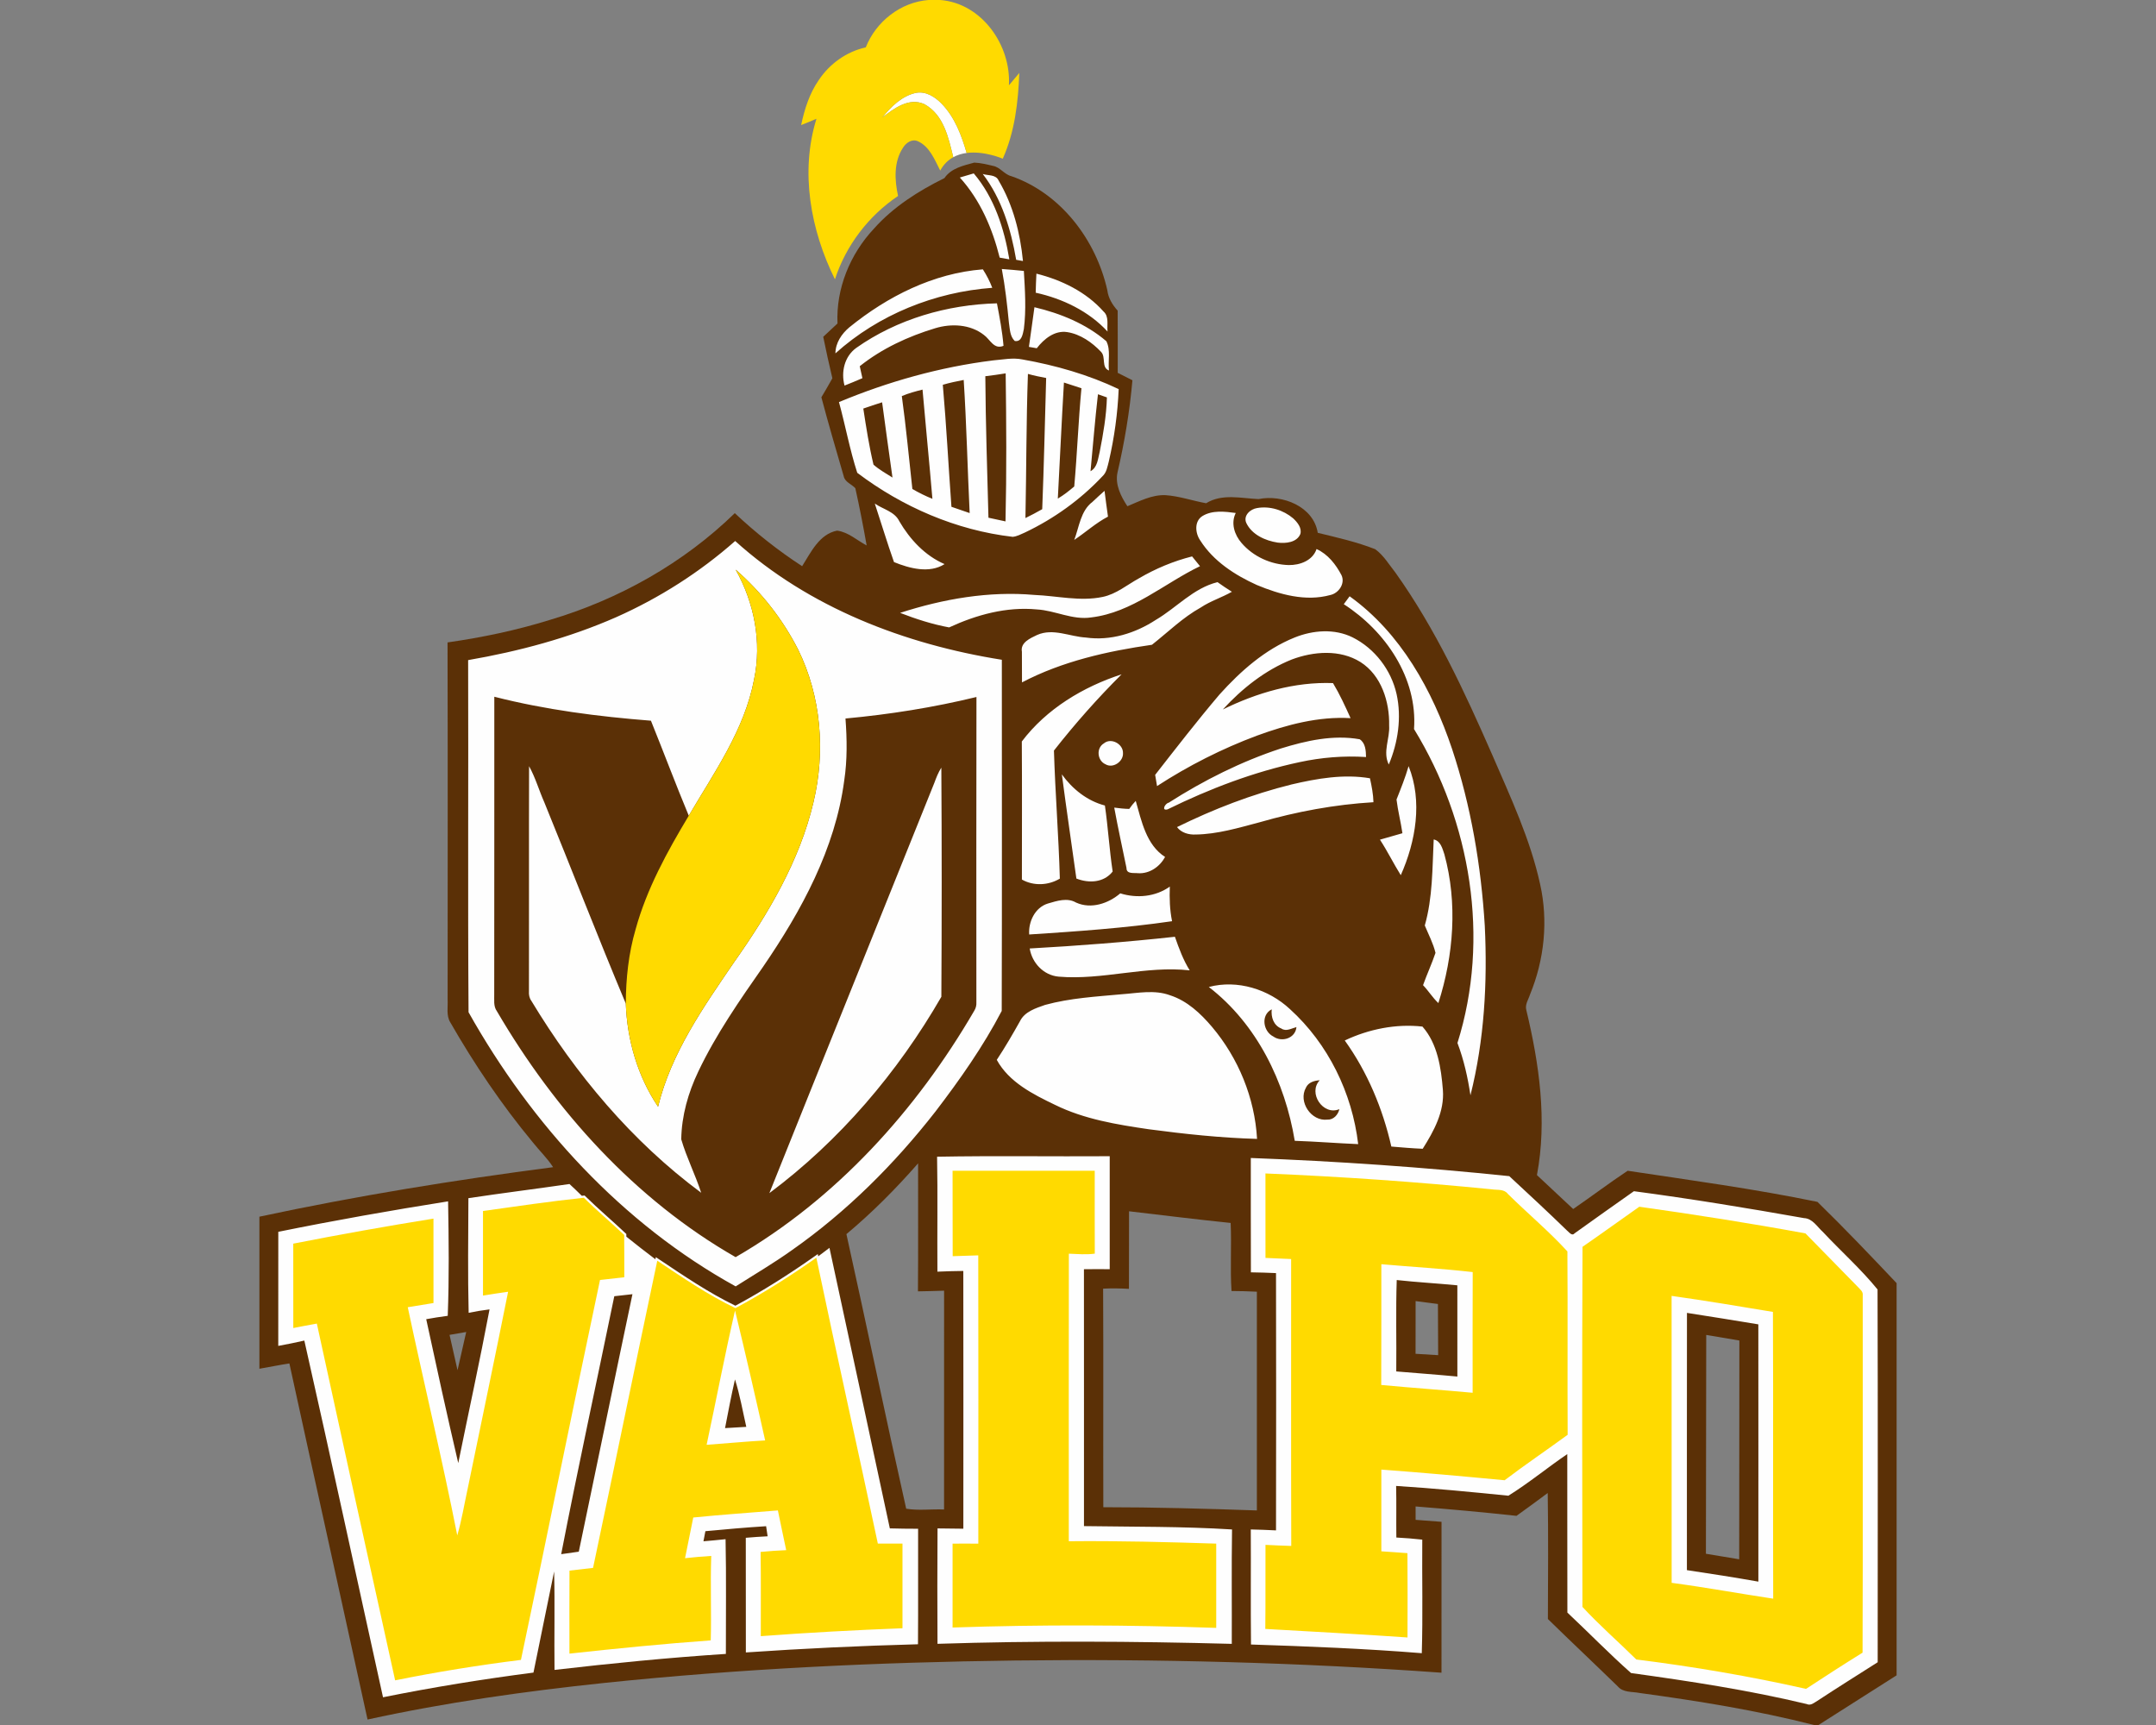
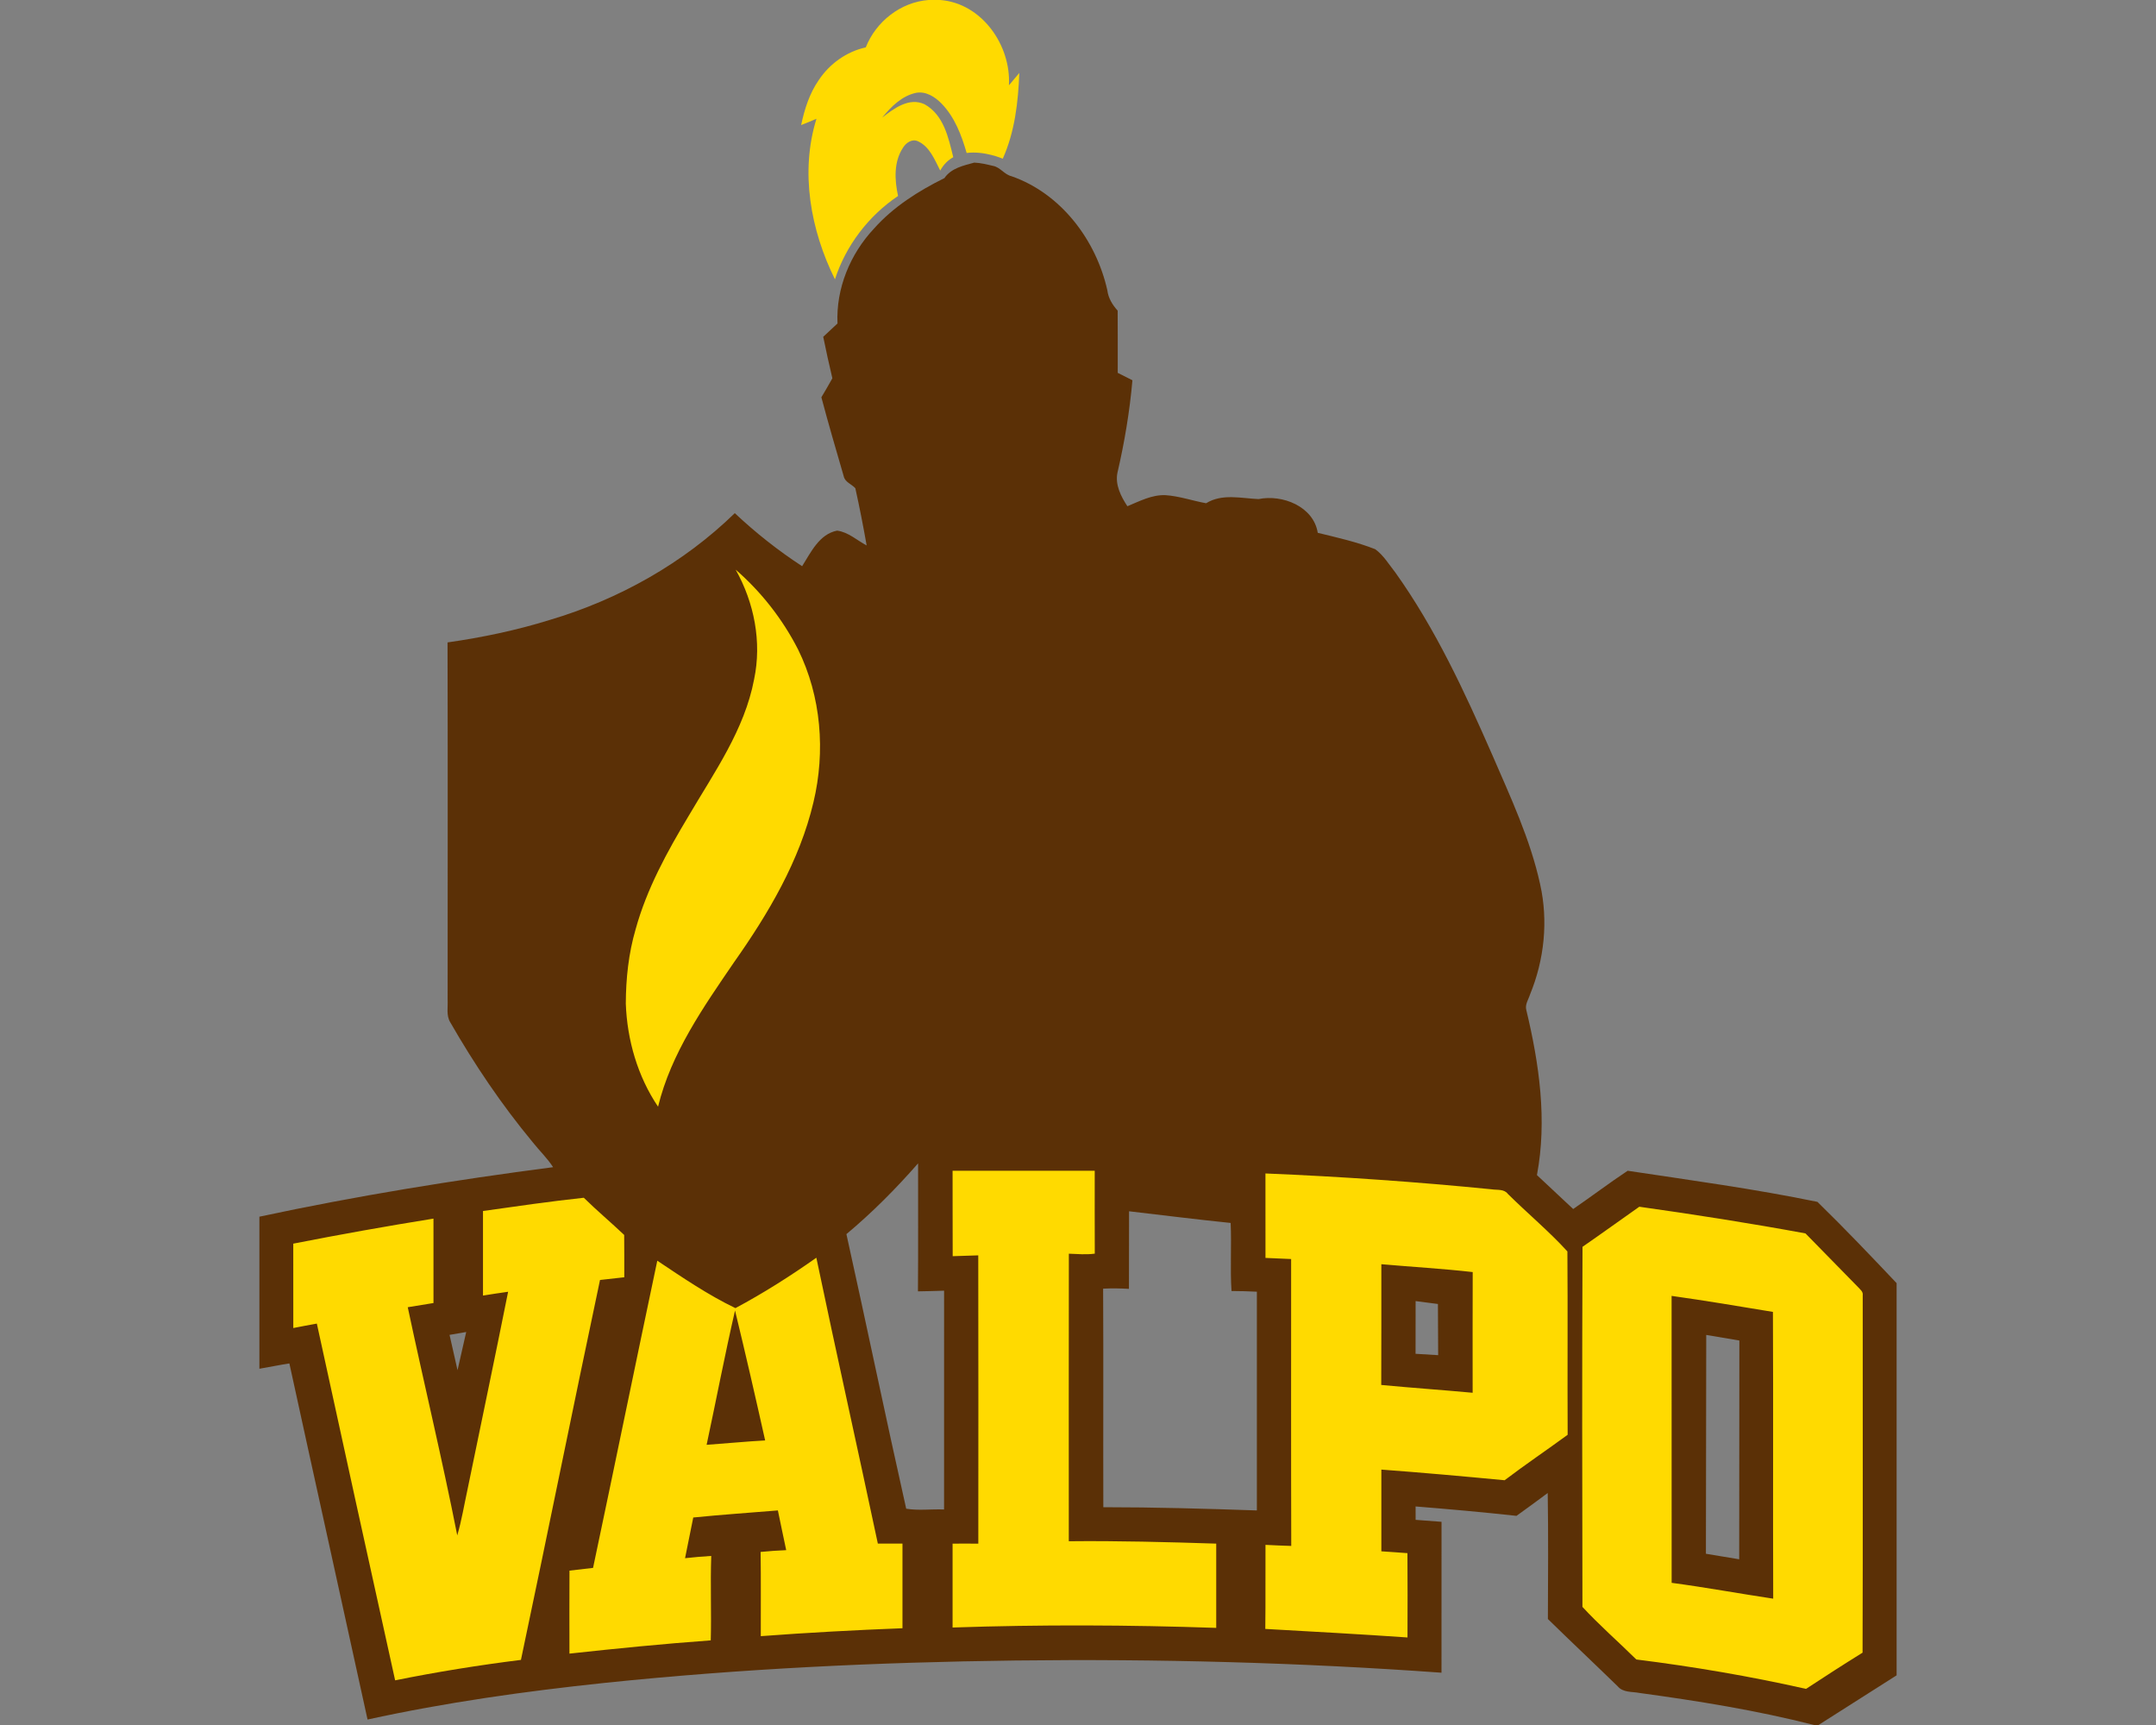
<svg xmlns="http://www.w3.org/2000/svg" height="1600px" style="shape-rendering:geometricPrecision; text-rendering:geometricPrecision; image-rendering:optimizeQuality; fill-rule:evenodd; clip-rule:evenodd" version="1.1" viewBox="0 0 2000 1600" width="2000px">
  <rect x="0" y="0" width="2000" height="1600" fill="#808080" stroke="none" />
  <defs>
    <style type="text/css">
   
    .fil1 {fill:#FEFEFE}
    .fil0 {fill:#5B3006;fill-rule:nonzero}
    .fil2 {fill:#FFDA00;fill-rule:nonzero}
   
  </style>
  </defs>
  <g id="Capa_x0020_1">
    <g id="Valparaiso_x0020_Crusaders.cdr">
      <path class="fil0" d="M876.09 165.18c6.32,-9.22 17.55,-11.58 27.68,-14.35 5.87,0.23 11.61,1.68 17.32,3 6.73,1.19 10.47,7.97 17.07,9.57 45.99,15.95 78.6,59.18 89.04,105.78 0.91,7.32 4.72,13.59 9.6,18.95 0.15,19.22 0.03,38.47 0.05,57.7 4.55,2.31 9.09,4.6 13.64,6.88 -2.54,28.88 -7.34,57.52 -13.89,85.74 -2.31,11.13 3.25,22.05 9.21,31.09 11.36,-4.68 22.79,-10.82 35.43,-10.26 12.8,0.89 25.02,5.2 37.59,7.49 14.93,-9.2 32.43,-4.55 48.66,-3.86 22.07,-4.57 51.05,6.83 54.91,31.29 17.96,4.37 36.11,8.43 53.33,15.21 7.72,5.61 12.73,14.17 18.62,21.56 37.26,52.19 64.3,110.71 89.96,169.25 16.88,39.13 35.27,78.14 44.39,120 7.64,33.95 3.86,69.94 -9.32,102.04 -1.5,4.78 -5.01,9.58 -3.46,14.78 11.94,49.76 19.43,102.07 9.81,152.89 11.2,10.49 22.37,21.01 33.62,31.47 16.99,-11.63 33.37,-24.1 50.54,-35.48 58.77,8.84 117.84,16.86 176.03,28.85 25.09,24.43 49.34,49.9 73.45,75.38l0 363.78c-24.18,15.29 -48.31,30.71 -72.46,46.07l-4.17 0c-53.18,-13.61 -107.48,-22.3 -161.8,-29.71 -6.88,-1.37 -15.29,-0.21 -20.27,-6.15 -21.48,-20.95 -43.37,-41.47 -64.78,-62.45 0.17,-38.96 0.43,-77.92 -0.16,-116.88 -9.55,7.19 -19.27,14.18 -28.97,21.19 -31.17,-3.41 -62.35,-6.2 -93.59,-8.72 0,4.14 0,8.28 0.02,12.42 8,0.59 16,1.2 24.03,1.83 -0.03,46.66 0.05,93.31 -0.03,139.96 -131.58,-9.49 -263.56,-12.92 -395.48,-11.32 -127.26,1.57 -254.52,7.62 -381.13,20.8 -73.7,7.77 -147.2,18.1 -219.63,33.95 -24.05,-110.12 -48.51,-220.16 -72.51,-330.31 -9.29,1.45 -18.51,3.35 -27.81,4.95l0 -141.05c90.06,-19.3 181.11,-34.03 272.44,-45.92 -5.44,-8.48 -12.8,-15.39 -19,-23.26 -28.75,-34.67 -54.02,-72.13 -76.42,-111.16 -3.86,-6.35 -2.01,-14.12 -2.41,-21.13 0.02,-110.4 0.2,-220.78 -0.08,-331.18 32.13,-4.6 63.98,-11.25 94.99,-20.9 63.82,-18.97 123.68,-52.44 171.48,-99 19.32,18.19 40.2,34.69 62.45,49.2 8.15,-12.88 15.94,-29.79 32.45,-32.99 10.44,1.37 18.39,8.99 27.41,13.74 -3.13,-17.76 -6.58,-35.46 -10.49,-53.06 -3.48,-3.88 -9.73,-5.64 -10.82,-11.25 -7.04,-24.33 -14.22,-48.61 -20.68,-73.12 3.49,-5.81 6.89,-11.7 10.19,-17.62 -3.02,-12.78 -5.89,-25.6 -8.48,-38.48 4.37,-4.16 8.81,-8.25 13.23,-12.37 -1.45,-32.43 11.73,-64.4 33.8,-87.92 18.03,-20.29 41.27,-34.97 65.4,-46.91zm-0.33 1234.92c0.05,-67.65 0,-135.29 0.02,-202.94 -8.07,0.2 -16.17,0.58 -24.25,0.61 0.31,-39.57 0.08,-79.17 0.13,-118.71 -20.52,23.44 -42.54,45.64 -66.49,65.63 18.82,84.82 36.42,169.93 55.46,254.68 11.33,1.93 23.47,0.23 35.13,0.73zm-451.33 -129.19l8.05 -35.43 -15.46 2.67 7.41 32.76zm888.76 -64.1l-0.05 48.89 20.96 1.27 -0.21 -47.47 -20.7 -2.69zm269.59 31.39l-0.3 202.97 30.88 5.13 0.15 -202.92 -30.73 -5.18zm-416.84 162.79c-0.02,-67.63 0,-135.26 0,-202.89 -7.84,-0.38 -15.69,-0.64 -23.54,-0.64 -1.35,-21 0.15,-42.11 -0.79,-63.13 -31.44,-3.21 -62.83,-7.17 -94.25,-10.82 -0.12,23.97 0.06,47.94 -0.1,71.95 -7.97,-0.46 -15.97,-0.59 -23.95,-0.18 0.36,67.55 -0.02,135.13 0.18,202.72 47.49,0 94.99,1.34 142.45,2.99z" />
-       <path class="fil1" d="M1025.6 708.93c6.96,4.11 16.61,-2.67 16.13,-10.39 0.25,-8.48 -11,-14.63 -17.71,-9.04 -7.39,4.39 -6.14,16.13 1.58,19.43zm-485.89 400.22l1.64 -0.18 0.94 -0.1 0.67 0.66c12.11,11.89 25.13,22.79 37.44,34.47l0.61 0.58 0.01 0.85 0.02 1.63c8.89,7.08 17.81,14.14 26.92,20.97l0.42 -1.98 2.45 1.63c23.14,15.43 46.28,31.25 71.36,43.41 25.6,-13.77 50.19,-29.39 73.94,-46.14l2.49 -1.76 0.43 2.07c3.47,-2.61 6.94,-5.22 10.4,-7.82 18.77,86.7 37.38,173.46 56,260.19 8.73,0.2 17.5,0.38 26.23,0.35 -0.1,35.71 0.16,71.42 -0.12,107.13 -53.29,1.44 -106.52,3.93 -159.67,7.59 -0.08,-35.45 0,-70.88 -0.06,-106.34 6.73,-0.58 13.49,-1.06 20.25,-1.39 -0.36,-2.34 -1.05,-7.01 -1.4,-9.35 -18.82,1.17 -37.59,2.84 -56.33,4.62 -0.61,3.1 -1.22,6.2 -1.8,9.35 6.85,-0.56 13.68,-1.19 20.52,-1.93 0.76,35.45 0.2,70.93 0.28,106.41 -53.11,3.46 -106.09,8.71 -158.96,14.83 -0.36,-30.42 0.4,-60.87 -0.36,-91.3 -6.27,31.29 -12.93,62.5 -19.17,93.79 -46.78,6.07 -93.34,13.56 -139.56,22.91 -24.35,-110.3 -48.07,-220.72 -72.99,-330.87 -8,1.85 -16.08,3.45 -24.18,4.93 0.03,-35.28 0,-70.56 0.03,-105.81 52.26,-10.61 104.81,-19.91 157.51,-28.26 0.61,35.37 1.04,70.83 -0.33,106.18 -6.68,0.84 -13.33,1.93 -19.96,3.13 9.6,44.57 19.35,89.09 29.71,133.46 9.65,-47.52 20.04,-94.91 29.03,-142.56 -6.5,0.79 -12.95,1.86 -19.38,3.18 -0.86,-35.43 -0.38,-70.88 -0.23,-106.34 31.22,-4.7 62.53,-8.58 93.77,-13.13 3.91,3.54 7.67,7.24 11.43,10.94zm1091.4 119.24c0.1,79.55 0.03,159.09 0.03,238.63 -22.05,-3.91 -44.14,-7.36 -66.29,-10.66 0.03,-79.55 -0.08,-159.09 0.05,-238.61 22.07,3.51 44.17,6.91 66.21,10.64zm-734.41 -1086.5c-4.72,-16.43 -11.09,-33.32 -23.25,-45.79 -6.02,-6.19 -14.43,-11.63 -23.47,-10.03 -13.28,2.72 -23.36,12.85 -31.62,23.01 10.87,-8.46 24.84,-19.02 39.24,-12.42 17.9,9.96 22.16,30.84 26.68,49.15 3.9,-2.15 8.15,-3.36 12.42,-3.92zm39.6 98.67c-4.69,-28.47 -14.01,-57.42 -33.01,-79.72 -4.32,1.27 -8.61,2.54 -12.9,3.81 18.89,20.8 30.22,47.31 36.97,74.31 2.24,0.41 6.71,1.19 8.94,1.6zm-24.66 -79.19c17.63,22.94 26.19,51.48 31.01,79.62 1.58,0.28 4.73,0.84 6.3,1.12 -2.56,-25.98 -9.17,-52.06 -22.6,-74.64 -2.44,-5.77 -9.86,-4.45 -14.71,-6.1zm38.13 89.93c-6.81,-0.68 -13.64,-1.29 -20.45,-1.8 3.12,16.51 4.98,33.22 6.6,49.93 0.92,5.79 0.87,12.44 5.39,16.84 6.55,1.14 7.46,-6.5 8.46,-11.08 2.31,-17.85 1.04,-35.98 0,-53.89zm-29.31 15.65c-2.26,-6 -5.23,-11.71 -8.71,-17.12 -45.87,3.55 -88.49,25.07 -123.79,53.71 -7.19,6 -12.95,14.53 -12.98,24.21 39.88,-35.89 92.17,-56.87 145.48,-60.8zm4.34 14.4c-46.15,1.19 -92.62,14.63 -130.54,41.37 -10.92,7.9 -14.22,22.27 -10.84,34.92 5.56,-2.16 11.07,-4.5 16.58,-6.86 -0.84,-3.68 -1.65,-7.39 -2.46,-11.1 20.54,-16.4 44.85,-27.63 69.94,-35.22 14.96,-4.55 32.51,-3.74 45.18,6.17 5.92,4.24 9.27,13.84 18.23,10.13 -1.09,-13.26 -3.6,-26.36 -6.09,-39.41zm34.79 3.6c-1.62,12.27 -3.45,24.54 -5.13,36.8 1.83,0.33 5.49,0.94 7.29,1.25 6.71,-8.64 16.59,-16.76 28.27,-14.96 12.14,1.9 22.96,9.47 31.29,18.23 4.87,4.91 0.05,14.53 7.41,17.38 -0.99,-8.92 1.73,-19 -2.41,-27.15 -18.92,-16.21 -42.67,-25.86 -66.72,-31.55zm1.17 -13.46c24.92,5.49 49.14,17.07 66.64,36.01 -0.68,-6.24 1.6,-13.91 -3.76,-18.61 -16.17,-18.18 -38.9,-29.23 -62.22,-35.07 -0.3,5.89 -0.56,11.78 -0.66,17.67zm-43.83 208.71c-1.17,-43.76 -2.62,-87.49 -2.9,-131.25 6.3,-0.73 12.6,-1.62 18.87,-2.64 0.64,45.74 0.92,91.58 -0.15,137.3 -5.28,-1.17 -10.54,-2.29 -15.82,-3.41zm120.81 -119.29c-28.19,-13.4 -58.46,-22.04 -89.14,-27.48 -9.12,-1.9 -18.39,0.13 -27.51,0.87 -49.12,6.14 -97.19,19.61 -142.83,38.65 5.97,21.77 10.03,44.19 16.97,65.6 41.87,31.65 91.88,53.34 144.22,59.38 4.02,-0.38 7.62,-2.41 11.28,-3.99 26.87,-12.77 51.5,-30.42 71.92,-52.14 3.94,-3.55 4.63,-8.99 5.95,-13.84 5.1,-21.99 8.2,-44.49 9.14,-67.05zm-143.77 -8.5c2.64,41.11 3.53,82.33 5.53,123.48 -5.63,-1.91 -11.3,-3.84 -16.91,-5.82 -2.77,-37.71 -4.67,-75.5 -8,-113.17 6.37,-1.9 12.88,-3.22 19.38,-4.49zm-38.2 8.96c2.92,33.78 6.33,67.51 9.17,101.31 -6.43,-2.59 -12.62,-5.64 -18.59,-9.14 -3.2,-28.73 -5.82,-57.53 -9.78,-86.15 6.17,-2.64 12.67,-4.37 19.2,-6.02zm-37.48 11.79c3.22,23.26 6.24,46.55 9.62,69.79 -5.99,-3.81 -12.27,-7.24 -17.62,-11.97 -4.07,-17.09 -6.79,-34.61 -9.45,-52.03 5.81,-1.96 11.58,-4.02 17.45,-5.79zm132.95 107.35c0.91,-44.55 0.73,-89.17 2.31,-133.69 5.56,1.55 11.22,2.74 16.91,3.78 -1.17,40.56 -2.05,81.15 -3.65,121.68 -5.11,2.92 -10.29,5.66 -15.57,8.23zm30.04 -18.06c1.93,-35.86 3.56,-71.77 5.67,-107.63 5.43,1.73 10.84,3.45 16.25,5.28 -2.87,30.3 -3.96,60.78 -6.68,91.1 -4.8,4.09 -9.75,8.05 -15.24,11.25zm30.33 -25.37c2.28,-23.8 4.16,-47.64 6.9,-71.39 2.77,0.96 5.51,1.93 8.31,2.92 -0.48,16.97 -3.4,33.8 -6.68,50.44 -1.65,6.4 -1.98,14.4 -8.53,18.03zm-135.39 86.15c-18.19,-7.85 -32.13,-22.91 -41.99,-39.77 -4.31,-9 -15.08,-11.08 -22.73,-16.39 6,18.09 11.46,36.35 17.81,54.28 14.45,5.91 32.86,10.79 46.91,1.88zm137.19 -57.71c-11,8.26 -12.29,23.19 -16.89,35.26 10.57,-7.01 19.99,-15.7 31.29,-21.59 -1.04,-7.98 -2.29,-15.93 -3.2,-23.93 -3.84,3.31 -7.47,6.84 -11.2,10.26zm101.97 13.16c-7.72,4.88 -6.66,15.95 -1.96,22.63 12.17,19.22 32.1,32.08 52.47,41.29 21.21,8.84 45.28,15.57 68.09,9.32 7.87,-1.65 14.1,-10.69 10.44,-18.43 -5.21,-9.96 -12.67,-19.53 -23.14,-24.23 -3.55,10.69 -15.44,15.03 -25.8,14.86 -16.51,-0.41 -32.97,-7.9 -43.76,-20.48 -6.55,-7.49 -10.13,-18.41 -5.38,-27.83 -10.24,-1.37 -21.72,-2.77 -30.96,2.87zm40.71 6.32c5.21,11 17.7,16.51 29.15,18.29 7.47,0.91 17.71,-0.03 21.03,-8 1.53,-5.71 -2.79,-10.85 -6.65,-14.48 -9.07,-7.69 -21.69,-11.68 -33.5,-9.57 -6.27,0.94 -13,6.93 -10.03,13.76zm-42.92 40.16c-2.47,-3.03 -4.9,-6.05 -7.34,-9.07 -17.3,4.37 -33.83,11.3 -49.22,20.29 -11.1,6.07 -21.13,14.71 -33.8,17.3 -20.98,4.37 -42.24,-1.02 -63.29,-1.86 -42.14,-3.73 -84.52,3.69 -124.55,16.64 14.68,5.71 30.02,10.64 45.49,13.48 25.29,-11.7 53.23,-19.37 81.32,-16.68 17.11,0.96 33.12,10.08 50.54,7.41 38.04,-4.54 67.48,-31.44 100.85,-47.51zm16.25 14.8c-22.42,5.54 -37.97,23.72 -57.32,35.05 -18.97,12.39 -41.98,19.56 -64.73,16.33 -15.06,-0.84 -30.43,-8.94 -45.26,-2.41 -6.3,3.02 -15.75,6.98 -14.15,15.59 0,9.47 0.08,18.95 0.08,28.42 37.38,-19.58 79.08,-28.93 120.56,-34.89 14.85,-11.71 28.59,-25.3 45.33,-34.6 9.02,-6.04 19.48,-9.19 28.83,-14.57 -4.52,-2.87 -9.02,-5.77 -13.34,-8.92zm1.81 104.26c-20.6,24.25 -40.08,49.44 -59.66,74.49 0.56,3.45 1.17,6.93 1.75,10.41 29.11,-18.92 60.27,-34.69 92.8,-46.83 27.71,-10.11 56.99,-17.91 86.73,-16.18 -5,-11.05 -10.03,-22.1 -16.3,-32.51 -35.61,-1.32 -70.51,8.92 -102.2,24.46 17.88,-19.48 39.26,-36.45 63.95,-46.35 20.27,-7.62 44.75,-9.52 63.77,2.39 19.4,12.36 27.05,36.92 26.56,58.92 0.77,12.19 -6.17,24.35 -0.33,36.11 8.56,-20.39 12.04,-43.53 7.24,-65.29 -4.98,-22.38 -20.26,-42.37 -40.78,-52.63 -16.84,-8.33 -36.88,-6.75 -53.92,0.16 -27.38,11.04 -50.06,31.13 -69.61,52.85zm115.32 -83.81c38.6,24.89 68.52,68.34 65.17,115.83 52.65,85.89 70.78,194.26 40.28,291.15 5.92,15.65 9.6,32.03 12.06,48.53 12.88,-51.3 15.85,-104.58 13.29,-157.25 -3.41,-55.57 -12.78,-111.06 -30.35,-163.99 -18.26,-54.3 -47.62,-107.63 -95.04,-141.61 -1.8,2.44 -3.63,4.87 -5.41,7.34zm14.76 125.28c-24.61,-4.37 -49.68,1.3 -73.2,8.58 -36.67,12.04 -71.44,29.49 -103.92,50.24 -3.55,0.71 -7.06,7.9 -1.09,6.2 38.98,-19.13 79.92,-34.75 122.46,-43.81 20.22,-4.37 40.97,-6.07 61.64,-4.73 -0.15,-5.84 -0.43,-12.92 -5.89,-16.48zm9.52 36.19c-24.28,-4.14 -48.99,0.18 -72.66,5.72 -36.8,9.09 -72.35,22.85 -106.33,39.56 4.06,5.36 10.94,7.19 17.39,6.89 20.19,-0.31 39.7,-6.2 59.07,-11.31 34.44,-9.95 69.95,-16.53 105.78,-18.66 -0.2,-7.52 -1.65,-14.89 -3.25,-22.2zm35.84 -11.25c-3.05,10.56 -7.16,20.75 -11.2,30.96 1.27,10.51 3.98,20.77 5.48,31.26 -6.96,1.98 -13.91,3.96 -20.85,5.97 6.99,10.67 12.57,22.15 19.33,32.94 13.92,-31.26 20.34,-68.67 7.24,-101.13zm23.29 67.99c-1.3,26.69 -0.87,53.81 -8.26,79.79 3.46,8.41 7.82,16.54 9.93,25.4 -3.43,10.13 -7.95,19.89 -11.55,29.97 5.05,5.26 8.86,11.6 14.22,16.61 14.2,-44.37 17.93,-92.83 5.56,-138.03 -1.83,-5.34 -3.48,-12.45 -9.9,-13.74zm-163.86 277.74c-2.14,-38 -17.3,-74.92 -41.81,-103.93 -10.59,-12.47 -23.03,-24.17 -38.91,-29.28 -14.42,-5.33 -29.89,-2.01 -44.69,-0.96 -23.83,2.21 -48,3.53 -71.17,9.88 -8.63,3.04 -18.92,6.19 -23.29,15.03 -6.85,12.19 -13.84,24.3 -21.58,35.96 11.37,20.75 33.62,31.93 54.14,41.78 27.13,13.33 57.27,18.23 86.89,22.58 33.32,4.42 66.79,8.02 100.42,8.94zm81.37 -91.28c21.05,29.31 35.22,63.26 43.2,98.39 9.67,0.81 19.37,1.65 29.1,2.06 10.34,-16.41 20.27,-34.44 18.72,-54.56 -1.63,-20.39 -4.95,-42.97 -18.97,-58.79 -24.46,-2.74 -49.83,2.34 -72.05,12.9zm12.44 96.13c-5.56,-47.39 -27.81,-93.01 -63.26,-125.18 -19.79,-18.47 -48.76,-27.61 -75.3,-20.57 44.57,34.36 70.65,87.92 79.72,142.68 19.63,0.66 39.21,2.26 58.84,3.07zm-48.48 -52.32c2.16,-4.98 7.82,-6.63 12.8,-6.91 -11.15,11.76 3.1,33.14 18.23,26.8 -1.19,5.2 -5.43,10 -11.15,9.7 -14.9,1.8 -27.27,-16.46 -19.88,-29.59zm-8.79 -56.23c-0.94,10.34 -13.41,14.43 -21.43,8.74 -9.55,-4.73 -11.84,-20.01 -1.48,-25.22 -0.83,7.11 1.68,15.01 8.87,17.78 4.49,3.12 9.44,-0.13 14.04,-1.3zm-220.72 -46.8c40.68,3.5 81.01,-10.37 121.7,-5.82 -6.02,-9.7 -9.98,-20.42 -13.72,-31.16 -44.77,4.9 -89.7,8.35 -134.7,10.87 2.18,13.43 12.88,24.81 26.72,26.11zm-27.2 -39.09c44.26,-2.87 88.63,-5.92 132.54,-12.32 -2.16,-10.56 -2.49,-21.38 -2.08,-32.1 -13.36,9.5 -30.53,11.05 -45.97,6.27 -11.02,9.45 -27.15,14.86 -40.99,8.54 -8.18,-4.8 -17.78,-1.55 -26.16,0.89 -11.93,3.65 -18.18,16.88 -17.34,28.72zm78.9 -117.69c3.43,18.74 7.55,37.33 11.36,55.98 -0.1,5.96 6.91,4.36 10.79,4.87 10.62,0.64 20.09,-6.02 25.02,-15.06 -17.55,-11.25 -21.84,-33.37 -27.23,-52.01 -2.21,2.31 -4.21,4.8 -6.02,7.44 -4.64,-0.1 -9.32,-0.59 -13.92,-1.22zm-1.47 59.3c-3.05,-20.34 -4.26,-40.89 -7.19,-61.23 -16.48,-4.32 -30.12,-15.26 -39.94,-28.9 4.24,32.25 8.99,64.43 13.48,96.63 11.51,4.55 25.5,3.92 33.65,-6.5zm-48.99 6.58c-1.12,-39.62 -4.27,-79.16 -5.48,-118.78 19.47,-24.81 40.4,-48.46 62.75,-70.71 -35.71,11.61 -69.64,32 -92.55,62.28 0.28,42.66 0.08,85.38 0.08,128.07 10.92,6.15 24.53,5.49 35.2,-0.86zm-53.92 122.69c0.31,-108.54 0.11,-217.14 0.11,-325.69 -90.01,-14.3 -179.05,-48.43 -247.37,-110.17 -32.86,29 -70.27,52.83 -110.3,70.63 -43.81,19.28 -90.36,31.7 -137.42,39.85 0.36,108.87 -0.38,217.75 0.38,326.6 58.51,104.2 142.48,196.24 247.8,254.3 17.47,-11.12 35.4,-21.59 52.24,-33.65 50.72,-35.56 94.98,-79.75 133.03,-128.46 22.65,-29.61 44.29,-60.34 61.53,-93.41zm-23.44 -291.17c-0.23,94.4 -0.05,188.77 -0.07,283.15 0.18,2.87 -0.49,5.48 -1.98,7.9 -53.82,92.44 -128.16,174.7 -221.36,228.52 -93.39,-53.44 -167.52,-135.9 -221.46,-228.14 -3.41,-4.68 -2.29,-10.65 -2.47,-16 0.16,-91.89 0,-183.78 0.08,-275.66 47.57,12.14 96.43,18.39 145.29,22.22 11.86,29.31 22.94,58.95 35.1,88.13 23.62,-40.26 51.74,-79.67 60.6,-126.45 7.29,-34.62 0.13,-71.14 -17.09,-101.77 23.77,20.62 43.63,46.05 57.93,74.11 21.46,43.53 25.45,94.55 14.25,141.54 -12.83,54.4 -41.78,103.26 -73.71,148.52 -28.42,41.62 -58.36,84.26 -70.47,133.94 -18.97,-28.11 -28.7,-61.89 -29.92,-95.62 -26.03,-61.97 -50.26,-124.67 -75.68,-186.89 -4.88,-11 -8.18,-22.76 -14.05,-33.3 -0.23,69.59 0.05,139.18 -0.12,208.76 -0.21,3.1 0.33,6.25 2.21,8.84 41.14,68.14 93.35,130.49 157.56,178.03 -5.44,-16.78 -13.56,-32.63 -18.49,-49.55 0.33,-21.86 6.45,-43.32 15.85,-62.96 16.43,-34.51 38.35,-66 60.16,-97.24 35.56,-51.96 66.85,-109.33 75.18,-172.62 2.89,-19.05 2.59,-38.35 1.16,-57.5 40.92,-3.79 81.58,-10.24 121.5,-19.96zm-32.56 278.07c0.41,-70.83 0.44,-141.72 -0.02,-212.52 -2.82,4.39 -4.7,9.24 -6.5,14.14 -50.92,126.86 -102.2,253.59 -153.02,380.5 65.14,-48.61 119.06,-111.88 159.54,-182.12zm-352.66 517c15.5,-79.9 32.87,-159.52 49.27,-239.26 5.62,-0.61 11.23,-1.27 16.84,-1.88 -16.79,79.57 -33.09,159.24 -49.78,238.83 -5.46,0.74 -10.89,1.5 -16.33,2.31zm161.22 -162.08c4.57,14.32 7.14,29.31 10.49,43.99 -6.58,0.33 -13.15,0.73 -19.71,1.16 2.9,-15.08 5.79,-30.19 9.22,-45.15zm211.81 -100.62c0.13,79.69 0.05,159.39 0.03,239.08 -7.98,-0.05 -15.95,-0.15 -23.95,-0.28 -0.26,35.68 -0.18,71.37 -0.03,107.05 90.95,-2.95 182.02,-2.39 272.99,0.03 0.16,-35.38 -0.3,-70.76 0.23,-106.11 -45.66,-2.85 -91.55,-2.42 -137.34,-3.1 -0.03,-79.42 0.07,-158.83 -0.03,-238.27 7.98,-0.11 15.95,-0.11 23.92,-0.03 0,-34.92 0,-69.87 0,-104.79 -53.38,0.36 -106.79,-0.53 -160.15,0.46 0.66,35.53 0.05,71.06 0.31,106.62 8,-0.33 16,-0.59 24.02,-0.66zm290.08 2c0.16,79.55 0.16,159.09 0,238.63 -7.79,-0.4 -15.61,-0.68 -23.41,-0.86 0.2,35.55 -0.2,71.13 0.2,106.72 52.85,1.7 105.7,3.8 158.43,8.05 1.07,-35.08 0.15,-70.23 0.45,-105.33 -8,-0.88 -16.02,-1.54 -24.05,-1.95 -0.2,-15.95 0.16,-31.9 -0.2,-47.85 34.77,2.19 69.46,5.56 104.13,9.07 18.87,-11.73 36.19,-26.08 54.63,-38.6 0.12,48.99 -0.08,98 0.1,146.99 19.78,18.57 38.75,38.1 59.05,56.08 54.63,7.59 109.28,15.87 162.99,28.77 3.71,1.78 6.89,-1.29 9.86,-2.99 18.49,-12.17 37.28,-23.9 55.95,-35.79 -0.03,-115.25 0.25,-230.53 -0.13,-345.78 -15.39,-18.94 -33.93,-35.4 -50.64,-53.28 -5.46,-4.85 -9.58,-12.57 -17.68,-12.9 -52.39,-9.29 -104.91,-17.95 -157.69,-24.94 -18.38,12.88 -36.62,25.93 -54.91,38.98 -2.59,3.03 -5.13,-0.96 -7.06,-2.43 -17.62,-17.12 -35.63,-33.83 -53.63,-50.52 -79.72,-8.28 -159.7,-13.86 -239.78,-16.84 0.05,35.36 -0.07,70.71 0.08,106.06 7.77,0.1 15.54,0.36 23.31,0.71zm168.21 11.33c0,28.22 -0.03,56.43 0.02,84.62 -18.89,-1.8 -37.79,-3.15 -56.68,-4.75 0.3,-28.24 -0.51,-56.53 0.43,-84.77 18.69,2.06 37.51,3.07 56.23,4.9z" />
      <path class="fil2" d="M861.31 0l10.84 0c38.63,2.92 65.88,42.06 63.77,79.14 3.15,-3.86 6.35,-7.67 9.63,-11.46 -1.02,27 -4.17,54.63 -15.34,79.52 0,0 -17.01,-7.46 -33.5,-5.31l-0.01 0c-4.72,-16.43 -11.09,-33.32 -23.25,-45.79 -6.02,-6.19 -14.43,-11.63 -23.47,-10.03 -13.28,2.72 -23.36,12.85 -31.62,23.01 10.87,-8.46 24.84,-19.02 39.24,-12.42 17.9,9.96 22.16,30.84 26.68,49.15l0 0.01c-4.7,2.59 -8.9,6.55 -12.08,12.4 -5.18,-10.05 -9.77,-22.27 -20.8,-27.25 -5.51,-2.41 -11.02,1.55 -13.81,6.15 -8.64,13.18 -7.72,29.89 -4.52,44.65 -27.36,18.41 -48.36,45.91 -58.54,77.3 -22.56,-45.51 -32.49,-99.55 -17.15,-148.9 -4.69,2.03 -9.44,3.99 -14.22,5.84 3.12,-14.68 7.72,-29.33 16.38,-41.78 10.08,-15.11 25.78,-26.38 43.58,-30.29 9.43,-23.93 32.36,-41.96 58.19,-43.94zm-179.08 1213.33c25.99,-13.91 50.98,-29.76 75.05,-46.75 18.52,88.48 38.28,176.71 57.04,265.14 7.62,0.03 15.24,0.03 22.86,0.03 0,26.16 0,52.31 0,78.5 -43.83,1.7 -87.67,4.04 -131.43,7.34 -0.07,-26.03 0.23,-52.09 -0.18,-78.12 7.9,-0.79 15.83,-1.32 23.75,-1.65 -2.67,-12.27 -5.13,-24.59 -7.72,-36.85 -26.18,2.16 -52.39,3.93 -78.5,6.57 -2.57,12.58 -5.08,25.17 -7.62,37.74 8.07,-0.91 16.18,-1.6 24.3,-2.1 -0.91,26.1 0.26,52.21 -0.45,78.32 -43.79,3.18 -87.47,7.52 -131.08,12.29 -0.05,-25.65 -0.1,-51.32 0.03,-76.98 7.29,-0.81 14.58,-1.7 21.87,-2.54 20.08,-94.93 39.51,-189.99 59.58,-284.92 23.49,15.67 47.08,31.77 72.5,43.98zm-0.38 2.21l0 0c-9.52,41.35 -17.47,83.08 -26.36,124.58 18.11,-1.27 36.17,-3.08 54.3,-4.07 -8.99,-40.23 -18.21,-80.45 -27.94,-120.51zm786.16 -59.07c17.68,-12.21 35.08,-24.81 52.68,-37.18 51.53,7.24 102.95,15.29 154.15,24.74 16.21,16.56 32.44,33.11 48.64,49.67 1.93,2.24 5,4.27 4.47,7.72 -0.08,110.51 0.23,221.01 -0.15,331.48 -17.65,10.95 -35.1,22.2 -52.45,33.6 -51.98,-11.73 -104.58,-20.67 -157.43,-27.27 -16.54,-16.38 -34.29,-31.77 -49.98,-48.79 -0.23,-111.31 -0.38,-222.65 0.07,-333.97zm82.64 45.51l0 0c0.08,88.71 -0.02,177.45 0.05,266.16 31.52,4.19 62.79,9.98 94.2,14.68 -0.33,-88.66 0.18,-177.32 -0.25,-265.98 -31.29,-5.18 -62.58,-10.46 -94,-14.86zm-1102.6 -78.73c31.14,-4.42 62.25,-8.91 93.51,-12.29 12.12,11.89 25.14,22.81 37.46,34.49 0.15,13.08 0.08,26.18 0.1,39.26 -7.51,0.87 -15.01,1.75 -22.52,2.52 -24.89,117.36 -48.51,234.99 -73.35,352.38 -39.11,4.9 -78.07,11.15 -116.7,18.97 -24.33,-110.27 -48.66,-220.55 -72.63,-330.9 -7.32,1.27 -14.58,2.72 -21.84,4.12 -0.08,-26.08 -0.06,-52.19 -0.03,-78.27 43.23,-8.49 86.58,-16.23 130.06,-23.22 0.05,26.09 0.02,52.19 0.02,78.3 -7.95,1.27 -15.92,2.52 -23.87,3.89 14.98,70.6 31.95,140.82 45.92,211.63 4.09,-13.94 6.42,-28.32 9.5,-42.52 12.57,-61.15 25.44,-122.26 37.68,-183.46 -7.77,1.14 -15.54,2.23 -23.31,3.53 -0.03,-26.14 -0.03,-52.29 0,-78.43zm725.87 43.51c-0.08,-26.11 -0.03,-52.22 -0.03,-78.33 70.1,2.9 140.12,7.77 209.93,14.71 5.06,0.84 11.41,-0.48 14.94,4.26 18.15,17.99 38.12,34.57 55.23,53.34 0.41,56.68 -0.05,113.4 0.23,170.08 -19.38,14.2 -39.34,27.63 -58.46,42.16 -38.1,-3.63 -76.22,-7.04 -114.36,-9.88 -0.03,25.27 -0.03,50.54 0,75.81 8.07,0.43 16.12,1.19 24.2,1.7 0.2,26.06 0.13,52.12 0.05,78.2 -43.94,-3.05 -87.95,-5.44 -131.91,-7.92 0.33,-25.99 0.03,-51.99 0.18,-77.97 7.95,0.38 15.92,0.78 23.9,0.99 -0.26,-88.71 -0.08,-177.43 -0.11,-266.11 -7.92,-0.41 -15.87,-0.74 -23.79,-1.04zm107.48 5.84l0 0c-0.08,37.33 0.12,74.67 -0.1,112 28.21,2.69 56.55,4.62 84.79,7.24 0,-37.31 -0.1,-74.64 0.06,-111.95 -28.17,-3.2 -56.51,-4.8 -84.75,-7.29zm-397.74 -86.68c43.96,-0.03 87.9,-0.05 131.86,0.02 0.02,25.63 -0.08,51.23 0.05,76.86 -8,1.11 -16.05,0.33 -24.05,0.05 -0.16,88.91 -0.05,177.8 -0.05,266.71 45.61,-0.48 91.2,0.74 136.76,2.21 -0.03,26.04 0,52.09 0,78.15 -81.5,-2.79 -163.07,-3.12 -244.57,-0.33 0.05,-25.93 0.07,-51.86 0,-77.79 7.95,-0.1 15.9,-0.08 23.87,0.02 0.03,-89.14 0.13,-178.28 -0.05,-267.42 -7.9,0.22 -15.82,0.45 -23.72,0.76 -0.15,-26.42 0.02,-52.83 -0.1,-79.24zm-201.22 -557.54c23.77,20.62 43.63,46.05 57.93,74.11 21.46,43.53 25.45,94.55 14.25,141.54 -12.83,54.4 -41.78,103.26 -73.71,148.52 -28.42,41.62 -58.36,84.26 -70.47,133.94 -18.97,-28.11 -28.7,-61.89 -29.92,-95.62 0.1,-23.26 2.56,-46.6 9.12,-68.98 10.36,-37.61 29.33,-72.02 49.29,-105.29 23.62,-40.26 51.74,-79.67 60.6,-126.45 7.29,-34.62 0.13,-71.14 -17.09,-101.77z" />
    </g>
  </g>
</svg>